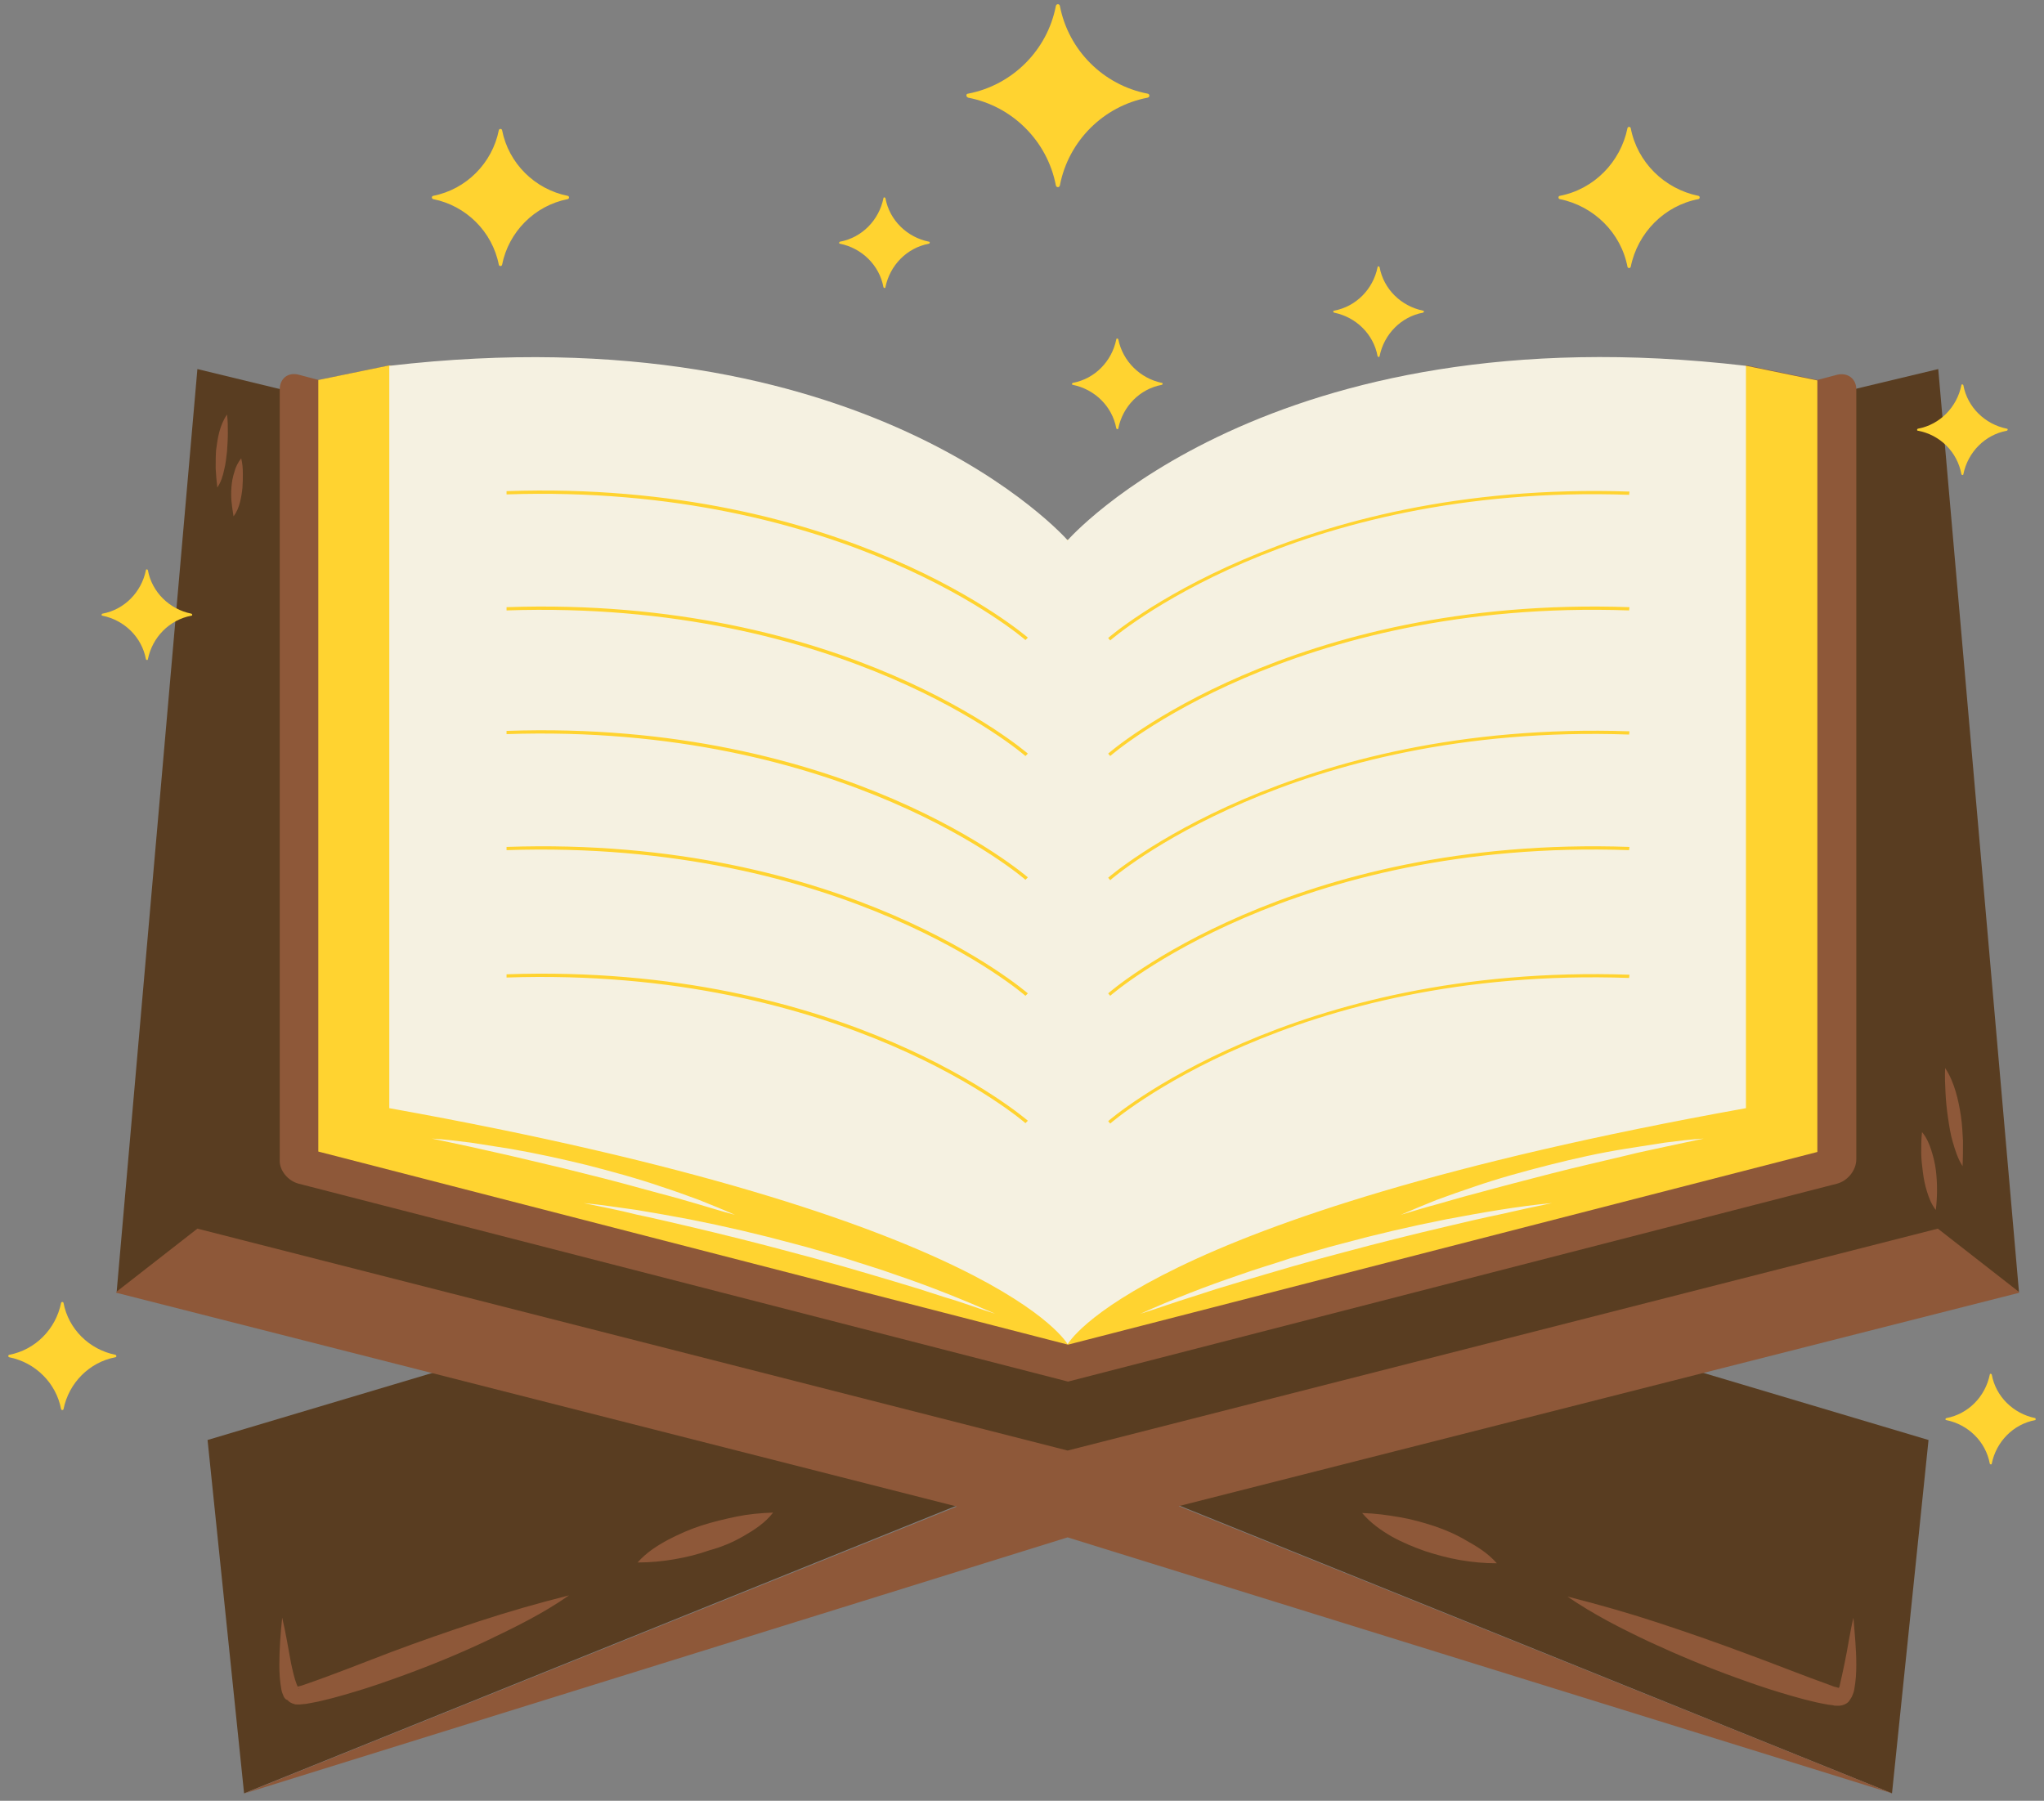
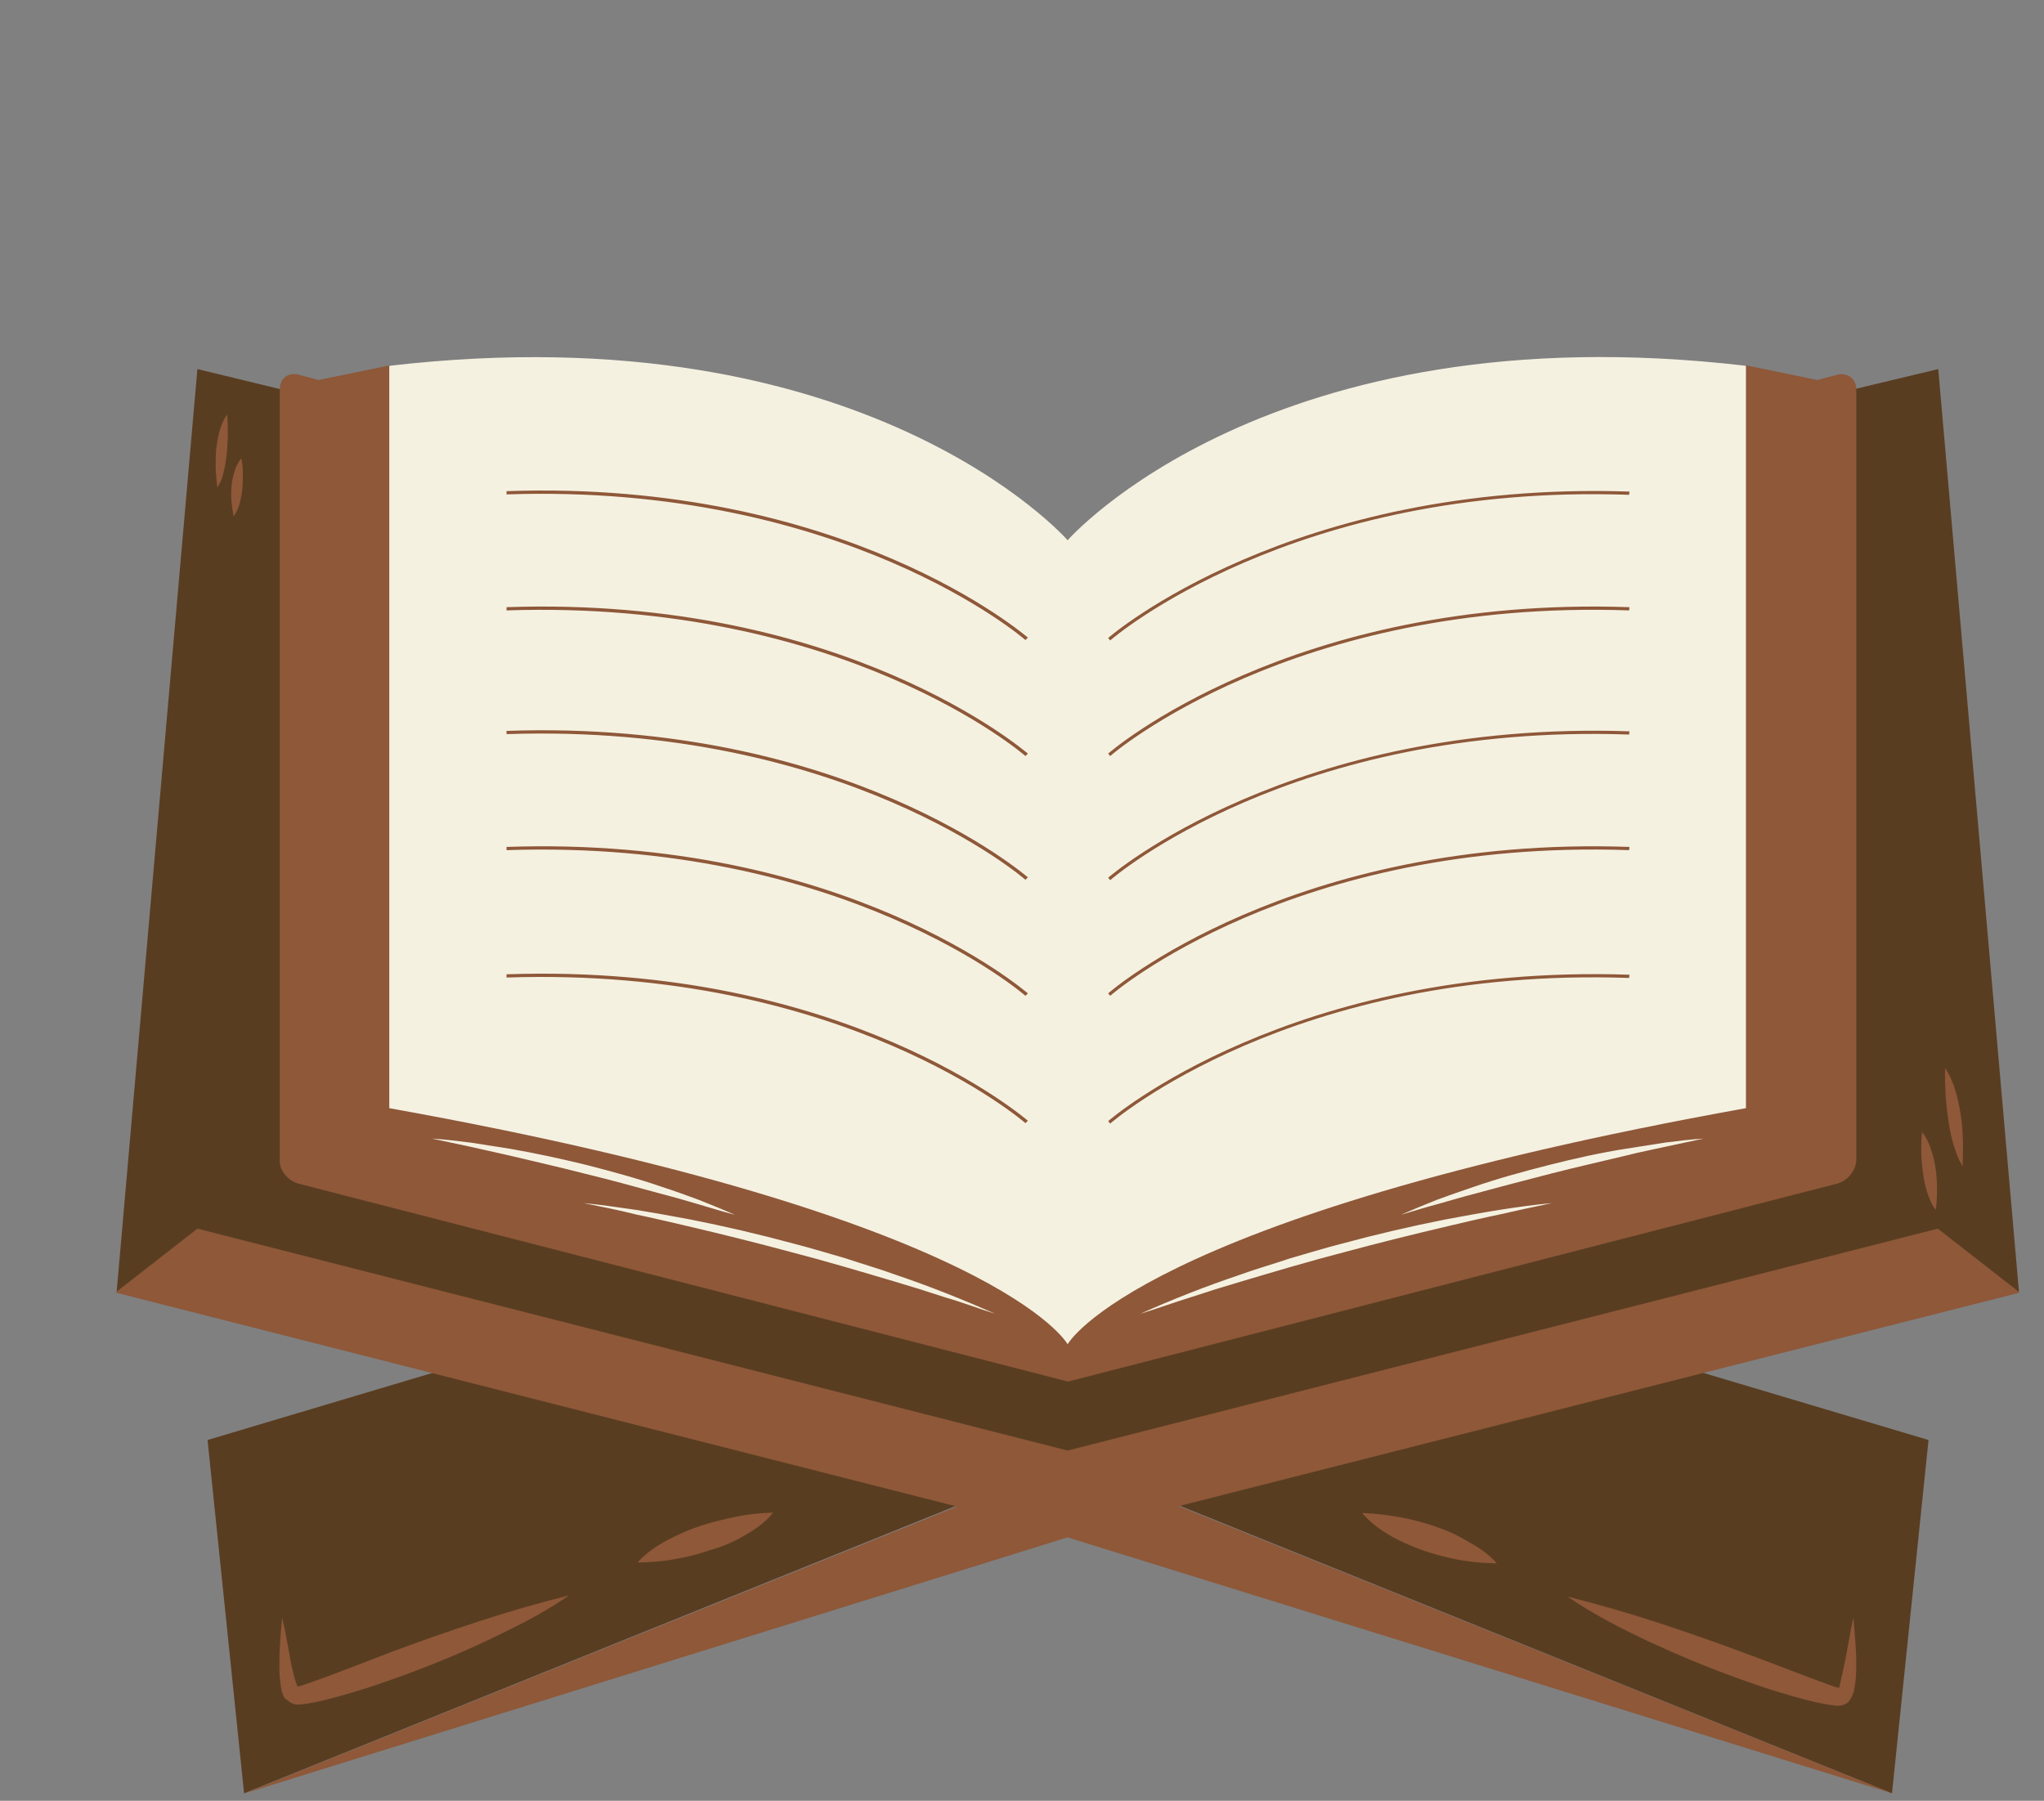
<svg xmlns="http://www.w3.org/2000/svg" width="328" zoomAndPan="magnify" viewBox="0 0 246 216.75" height="289" preserveAspectRatio="xMidYMid meet" version="1.0">
  <rect x="0" y="0" width="246" height="216.75" fill="#808080" stroke="none" />
  <defs>
    <clipPath id="bc4e95806e">
-       <path d="M 0.766 0.43 L 244.984 0.43 L 244.984 177 L 0.766 177 Z M 0.766 0.43 " clip-rule="nonzero" />
-     </clipPath>
+       </clipPath>
  </defs>
  <path fill="#593d21" d="M 197.531 163.02 L 232.102 173.324 L 227.707 215.852 L 128.539 175.812 L 29.375 215.852 L 24.98 173.324 L 59.352 163.07 L 14.043 155.453 L 23.758 44.422 L 124.586 68.883 L 127.855 69.664 L 132.102 68.641 L 233.273 44.422 L 242.988 155.5 Z M 197.531 163.02 " fill-opacity="1" fill-rule="nonzero" />
  <path fill="#8e5839" d="M 243.035 155.598 L 141.867 181.281 L 227.707 215.852 L 128.492 185.043 L 29.324 215.898 L 115.16 181.332 L 13.992 155.598 L 13.992 155.5 L 23.758 147.883 L 128.492 174.594 L 233.223 147.883 L 242.988 155.5 L 242.988 155.598 Z M 35.914 142.465 L 128.539 166.293 L 221.113 142.465 C 222.383 142.121 223.41 140.852 223.41 139.535 L 223.41 46.863 C 223.41 45.594 222.383 44.812 221.113 45.105 L 218.723 45.738 L 210.176 43.98 L 128.539 64.977 L 46.902 43.98 L 38.355 45.738 L 35.965 45.105 C 34.695 44.762 33.668 45.543 33.668 46.863 L 33.668 139.535 C 33.57 140.852 34.645 142.121 35.914 142.465 Z M 34.156 204.23 C 34.012 203.887 33.914 203.645 33.863 203.352 C 33.668 202.277 33.621 201.348 33.621 200.371 C 33.621 198.469 33.766 196.562 33.961 194.707 C 34.402 196.562 34.695 198.418 35.035 200.227 C 35.23 201.105 35.426 202.031 35.719 202.766 C 35.77 202.863 35.816 202.961 35.816 203.008 C 35.867 203.008 35.965 202.961 36.012 202.961 C 36.207 202.91 36.402 202.863 36.648 202.766 C 40.066 201.594 43.582 200.176 47.047 198.859 C 50.562 197.539 54.078 196.32 57.645 195.148 C 61.207 193.977 64.82 192.949 68.484 192.023 C 65.359 194.219 61.941 195.879 58.57 197.492 C 55.152 199.102 51.688 200.52 48.172 201.789 C 46.414 202.422 44.605 203.059 42.801 203.594 C 40.992 204.133 39.188 204.668 37.234 205.012 C 36.988 205.059 36.746 205.109 36.5 205.109 C 36.402 205.109 36.258 205.156 36.109 205.156 L 35.719 205.156 C 35.621 205.156 35.523 205.156 35.426 205.109 C 35.035 205.012 34.742 204.816 34.598 204.621 C 34.352 204.57 34.254 204.375 34.156 204.23 Z M 35.914 203.203 C 35.914 203.203 35.965 203.254 35.914 203.203 C 35.965 203.301 36.012 203.301 36.012 203.254 C 36.012 203.254 35.965 203.254 35.914 203.203 Z M 89.477 184.895 C 90.746 184.164 92.066 183.332 93.043 182.062 C 91.48 182.113 90.016 182.258 88.598 182.551 C 87.184 182.844 85.766 183.188 84.398 183.625 C 83.031 184.066 81.715 184.652 80.398 185.336 C 79.129 186.02 77.809 186.848 76.734 188.066 C 78.297 188.066 79.762 187.922 81.176 187.676 C 82.594 187.434 84.008 187.09 85.375 186.602 C 86.84 186.211 88.207 185.629 89.477 184.895 Z M 221.992 200.227 C 222.383 198.418 222.629 196.516 223.066 194.707 C 223.215 196.613 223.41 198.469 223.41 200.371 C 223.41 201.348 223.359 202.277 223.164 203.352 C 223.117 203.645 223.02 203.887 222.871 204.23 C 222.773 204.375 222.676 204.57 222.531 204.766 C 222.383 204.961 222.09 205.156 221.699 205.254 C 221.602 205.254 221.504 205.305 221.406 205.305 L 221.016 205.305 C 220.871 205.305 220.723 205.305 220.625 205.254 C 220.383 205.207 220.09 205.207 219.895 205.156 C 217.941 204.816 216.133 204.277 214.328 203.742 C 212.52 203.203 210.715 202.57 208.957 201.934 C 205.441 200.664 201.926 199.199 198.555 197.637 C 195.137 196.027 191.77 194.316 188.645 192.168 C 192.305 193.098 195.918 194.121 199.484 195.293 C 203.047 196.465 206.562 197.688 210.078 199.004 C 213.547 200.273 217.062 201.691 220.48 202.91 C 220.676 203.008 220.918 203.059 221.113 203.105 C 221.211 203.156 221.262 203.156 221.309 203.156 C 221.359 203.059 221.406 203.008 221.406 202.91 C 221.602 202.082 221.797 201.152 221.992 200.227 Z M 221.066 203.254 C 221.066 203.254 221.066 203.203 221.066 203.254 C 221.016 203.254 221.016 203.301 221.016 203.301 C 221.016 203.301 221.016 203.301 221.066 203.254 Z M 172.582 183.676 C 171.215 183.234 169.848 182.844 168.383 182.602 C 166.965 182.355 165.551 182.16 163.938 182.113 C 164.965 183.332 166.234 184.211 167.504 184.945 C 168.82 185.676 170.141 186.211 171.508 186.699 C 172.875 187.141 174.289 187.531 175.707 187.773 C 177.172 188.02 178.586 188.164 180.148 188.164 C 179.074 186.945 177.805 186.164 176.488 185.434 C 175.266 184.699 173.898 184.113 172.582 183.676 Z M 234.441 134.508 C 234.59 135.48 234.734 136.508 235.027 137.484 C 235.32 138.461 235.613 139.438 236.199 140.363 C 236.25 139.289 236.25 138.312 236.25 137.336 C 236.199 136.359 236.152 135.336 236.004 134.359 C 235.859 133.383 235.664 132.359 235.371 131.383 C 235.078 130.406 234.688 129.43 234.102 128.551 C 234.051 129.625 234.102 130.602 234.148 131.578 C 234.199 132.555 234.297 133.531 234.441 134.508 Z M 231.418 141.047 C 231.516 141.828 231.66 142.609 231.906 143.391 C 232.148 144.172 232.441 144.953 232.98 145.637 C 233.078 144.809 233.125 144.027 233.125 143.195 C 233.125 142.414 233.078 141.586 232.98 140.805 C 232.883 140.023 232.688 139.242 232.441 138.461 C 232.199 137.68 231.855 136.898 231.32 136.262 C 231.223 137.094 231.223 137.922 231.223 138.703 C 231.223 139.484 231.32 140.266 231.418 141.047 Z M 26.152 58.68 C 26.59 58.043 26.836 57.262 26.98 56.531 C 27.176 55.797 27.227 55.066 27.324 54.332 C 27.371 53.602 27.422 52.867 27.422 52.137 C 27.422 51.402 27.422 50.672 27.324 49.891 C 26.883 50.523 26.59 51.258 26.395 51.988 C 26.199 52.723 26.102 53.453 26.004 54.188 C 25.957 54.918 25.957 55.652 25.957 56.383 C 26.004 57.164 26.055 57.898 26.152 58.68 Z M 28.105 62.145 C 28.496 61.656 28.738 61.023 28.887 60.438 C 29.031 59.852 29.129 59.266 29.18 58.68 C 29.227 58.094 29.227 57.508 29.227 56.969 C 29.227 56.383 29.18 55.797 29.031 55.164 C 28.641 55.652 28.348 56.238 28.203 56.824 C 28.008 57.41 27.91 57.996 27.859 58.582 C 27.812 59.168 27.812 59.754 27.859 60.34 C 27.91 60.926 28.008 61.512 28.105 62.145 Z M 28.105 62.145 " fill-opacity="1" fill-rule="nonzero" />
  <g clip-path="url(#bc4e95806e)">
    <path fill="#ffd330" d="M 210.176 44.031 L 218.723 45.789 L 218.723 138.656 L 128.539 161.848 L 38.309 138.605 L 38.309 45.738 L 46.852 43.98 L 128.492 64.977 Z M 187.715 23.965 C 191.816 24.793 195.09 28.016 195.871 32.117 C 195.918 32.312 196.211 32.312 196.262 32.117 C 197.09 28.016 200.312 24.746 204.414 23.965 C 204.609 23.914 204.609 23.621 204.414 23.574 C 200.312 22.742 197.043 19.52 196.262 15.418 C 196.211 15.223 195.918 15.223 195.871 15.418 C 195.039 19.52 191.816 22.793 187.715 23.574 C 187.52 23.621 187.52 23.914 187.715 23.965 Z M 116.527 11.758 C 121.852 12.781 126.051 16.98 127.074 22.305 C 127.125 22.598 127.516 22.598 127.562 22.305 C 128.59 16.98 132.785 12.781 138.109 11.758 C 138.402 11.707 138.402 11.316 138.109 11.27 C 132.785 10.242 128.59 6.043 127.562 0.723 C 127.516 0.43 127.125 0.43 127.074 0.723 C 126.051 6.043 121.852 10.242 116.527 11.27 C 116.234 11.27 116.234 11.66 116.527 11.758 Z M 13.895 163.07 C 10.723 162.434 8.23 159.945 7.645 156.82 C 7.598 156.672 7.402 156.672 7.352 156.82 C 6.719 159.992 4.227 162.484 1.102 163.07 C 0.957 163.117 0.957 163.312 1.102 163.363 C 4.277 163.996 6.766 166.488 7.352 169.613 C 7.402 169.758 7.598 169.758 7.645 169.613 C 8.281 166.438 10.77 163.949 13.895 163.363 C 14.043 163.363 14.043 163.117 13.895 163.07 Z M 160.57 37.633 C 163.207 38.172 165.305 40.223 165.793 42.859 C 165.844 43.004 166.039 43.004 166.039 42.859 C 166.574 40.223 168.625 38.121 171.262 37.633 C 171.41 37.586 171.41 37.391 171.262 37.391 C 168.625 36.852 166.527 34.801 166.039 32.168 C 165.988 32.02 165.793 32.02 165.793 32.168 C 165.258 34.801 163.207 36.902 160.57 37.391 C 160.422 37.391 160.422 37.586 160.57 37.633 Z M 236.055 57.066 C 236.102 57.215 236.297 57.215 236.297 57.066 C 236.836 54.43 238.887 52.332 241.523 51.844 C 241.668 51.793 241.668 51.598 241.523 51.598 C 238.887 51.062 236.785 49.012 236.297 46.375 C 236.25 46.227 236.055 46.227 236.055 46.375 C 235.516 49.012 233.469 51.109 230.832 51.598 C 230.684 51.648 230.684 51.844 230.832 51.844 C 233.465 52.332 235.566 54.383 236.055 57.066 Z M 101.098 29.336 C 103.734 29.871 105.836 31.922 106.324 34.559 C 106.371 34.703 106.566 34.703 106.566 34.559 C 107.105 31.922 109.156 29.824 111.793 29.336 C 111.938 29.285 111.938 29.09 111.793 29.09 C 109.156 28.555 107.055 26.504 106.566 23.867 C 106.52 23.719 106.324 23.719 106.324 23.867 C 105.785 26.504 103.734 28.602 101.098 29.09 C 100.953 29.141 100.953 29.336 101.098 29.336 Z M 134.594 40.855 C 134.543 40.711 134.348 40.711 134.348 40.855 C 133.812 43.492 131.762 45.594 129.125 46.082 C 128.98 46.129 128.98 46.324 129.125 46.324 C 131.762 46.863 133.859 48.914 134.348 51.551 C 134.398 51.695 134.594 51.695 134.594 51.551 C 135.129 48.914 137.18 46.812 139.816 46.324 C 139.965 46.277 139.965 46.082 139.816 46.082 C 137.23 45.543 135.129 43.492 134.594 40.855 Z M 23.027 73.863 C 20.391 73.328 18.289 71.277 17.801 68.641 C 17.754 68.492 17.559 68.492 17.559 68.641 C 17.02 71.277 14.969 73.375 12.332 73.863 C 12.188 73.914 12.188 74.109 12.332 74.109 C 14.969 74.645 17.07 76.695 17.559 79.332 C 17.605 79.48 17.801 79.48 17.801 79.332 C 18.34 76.695 20.391 74.598 23.027 74.109 C 23.172 74.109 23.172 73.914 23.027 73.863 Z M 244.941 170.688 C 242.305 170.148 240.203 168.098 239.715 165.461 C 239.668 165.316 239.473 165.316 239.473 165.461 C 238.934 168.098 236.883 170.199 234.246 170.688 C 234.102 170.734 234.102 170.93 234.246 170.93 C 236.883 171.469 238.984 173.52 239.473 176.156 C 239.52 176.301 239.715 176.301 239.715 176.156 C 240.254 173.52 242.305 171.418 244.941 170.93 C 245.086 170.93 245.086 170.734 244.941 170.688 Z M 52.125 23.965 C 56.082 24.746 59.254 27.871 60.035 31.875 C 60.086 32.07 60.379 32.07 60.426 31.875 C 61.207 27.918 64.332 24.746 68.336 23.965 C 68.531 23.914 68.531 23.621 68.336 23.574 C 64.383 22.793 61.207 19.668 60.426 15.664 C 60.379 15.469 60.086 15.469 60.035 15.664 C 59.254 19.617 56.129 22.793 52.125 23.574 C 51.93 23.621 51.93 23.914 52.125 23.965 Z M 52.125 23.965 " fill-opacity="1" fill-rule="nonzero" />
  </g>
  <path fill="#f5f1e1" d="M 128.492 65.027 C 128.492 65.027 104.32 37.34 46.852 44.031 L 46.852 133.383 C 120.238 146.566 128.492 161.801 128.492 161.801 C 128.492 161.801 136.789 146.566 210.129 133.383 L 210.129 44.031 C 152.707 37.293 128.492 65.027 128.492 65.027 Z M 123.414 135.188 C 123.219 134.992 101.488 116.293 60.965 117.66 L 60.965 117.27 C 101.684 115.855 123.461 134.703 123.707 134.895 Z M 123.414 119.859 C 123.219 119.664 101.488 100.961 60.965 102.328 L 60.965 101.938 C 101.684 100.523 123.461 119.371 123.707 119.566 Z M 123.414 105.895 C 123.219 105.699 101.488 86.996 60.965 88.363 L 60.965 87.973 C 101.684 86.559 123.461 105.406 123.707 105.602 Z M 123.414 91 C 123.219 90.805 101.488 72.105 60.965 73.473 L 60.965 73.082 C 101.684 71.668 123.461 90.512 123.707 90.707 Z M 123.414 77.039 C 123.219 76.844 101.488 58.141 60.965 59.508 L 60.965 59.117 C 101.684 57.703 123.461 76.551 123.707 76.746 Z M 196.066 117.711 C 155.539 116.293 133.812 135.043 133.617 135.238 L 133.371 134.945 C 133.566 134.75 155.395 115.953 196.113 117.32 Z M 196.066 102.328 C 155.539 100.914 133.812 119.664 133.617 119.859 L 133.371 119.566 C 133.566 119.371 155.395 100.523 196.113 101.938 Z M 196.066 88.414 C 155.539 86.996 133.812 105.746 133.617 105.941 L 133.371 105.648 C 133.566 105.453 155.395 86.656 196.113 88.023 Z M 196.066 73.473 C 155.539 72.059 133.812 90.805 133.617 91 L 133.371 90.707 C 133.566 90.512 155.395 71.668 196.113 73.082 Z M 196.066 59.559 C 155.539 58.141 133.812 76.891 133.617 77.086 L 133.371 76.793 C 133.566 76.598 155.395 57.801 196.113 59.168 Z M 51.98 137.043 C 53.543 137.141 55.105 137.336 56.668 137.531 C 58.23 137.777 59.793 138.02 61.355 138.266 C 64.48 138.801 67.555 139.484 70.582 140.219 C 73.609 141 76.688 141.828 79.664 142.855 C 81.176 143.344 82.641 143.879 84.105 144.418 C 85.57 145.004 87.035 145.59 88.453 146.223 C 86.938 145.832 85.426 145.344 83.91 144.906 C 82.398 144.465 80.887 144.027 79.371 143.637 C 76.344 142.805 73.316 141.977 70.289 141.242 C 67.262 140.461 64.188 139.777 61.16 139.047 C 59.645 138.703 58.082 138.363 56.57 138.02 C 55.055 137.68 53.543 137.387 51.98 137.043 Z M 70.242 144.809 C 72.391 145.004 74.488 145.344 76.637 145.637 C 78.738 145.98 80.887 146.371 82.984 146.762 C 87.184 147.59 91.383 148.566 95.531 149.691 C 97.633 150.227 99.684 150.863 101.734 151.449 C 103.785 152.133 105.836 152.719 107.836 153.449 C 111.891 154.816 115.895 156.43 119.801 158.137 C 117.75 157.504 115.746 156.723 113.695 156.137 L 110.668 155.16 L 107.594 154.23 C 103.492 153.012 99.391 151.789 95.238 150.715 C 91.09 149.594 86.938 148.566 82.789 147.59 C 80.691 147.102 78.641 146.613 76.539 146.176 C 74.441 145.637 72.34 145.246 70.242 144.809 Z M 205.051 137.043 C 203.488 137.387 201.973 137.68 200.461 138.02 C 198.945 138.363 197.383 138.656 195.871 139.047 C 192.844 139.777 189.766 140.461 186.738 141.242 C 183.711 142.023 180.688 142.805 177.66 143.637 C 176.145 144.027 174.633 144.465 173.117 144.906 C 171.605 145.297 170.09 145.785 168.578 146.223 C 170.043 145.59 171.457 145.004 172.922 144.418 C 174.387 143.879 175.902 143.344 177.367 142.855 C 180.344 141.828 183.371 141 186.445 140.219 C 189.523 139.438 192.598 138.754 195.676 138.266 C 197.238 138.02 198.801 137.777 200.363 137.531 C 201.875 137.336 203.438 137.141 205.051 137.043 Z M 186.789 144.809 C 184.688 145.246 182.59 145.688 180.492 146.176 C 178.391 146.613 176.293 147.102 174.242 147.59 C 170.09 148.566 165.941 149.594 161.789 150.715 C 157.641 151.789 153.539 153.012 149.438 154.23 L 146.359 155.16 L 143.332 156.137 C 141.281 156.77 139.281 157.504 137.23 158.137 C 141.137 156.379 145.141 154.816 149.191 153.449 C 151.195 152.719 153.293 152.133 155.297 151.449 C 157.348 150.863 159.398 150.227 161.496 149.691 C 165.648 148.566 169.848 147.59 174.047 146.762 C 176.145 146.371 178.246 145.98 180.395 145.637 C 182.543 145.297 184.641 145.004 186.789 144.809 Z M 186.789 144.809 " fill-opacity="1" fill-rule="nonzero" />
</svg>